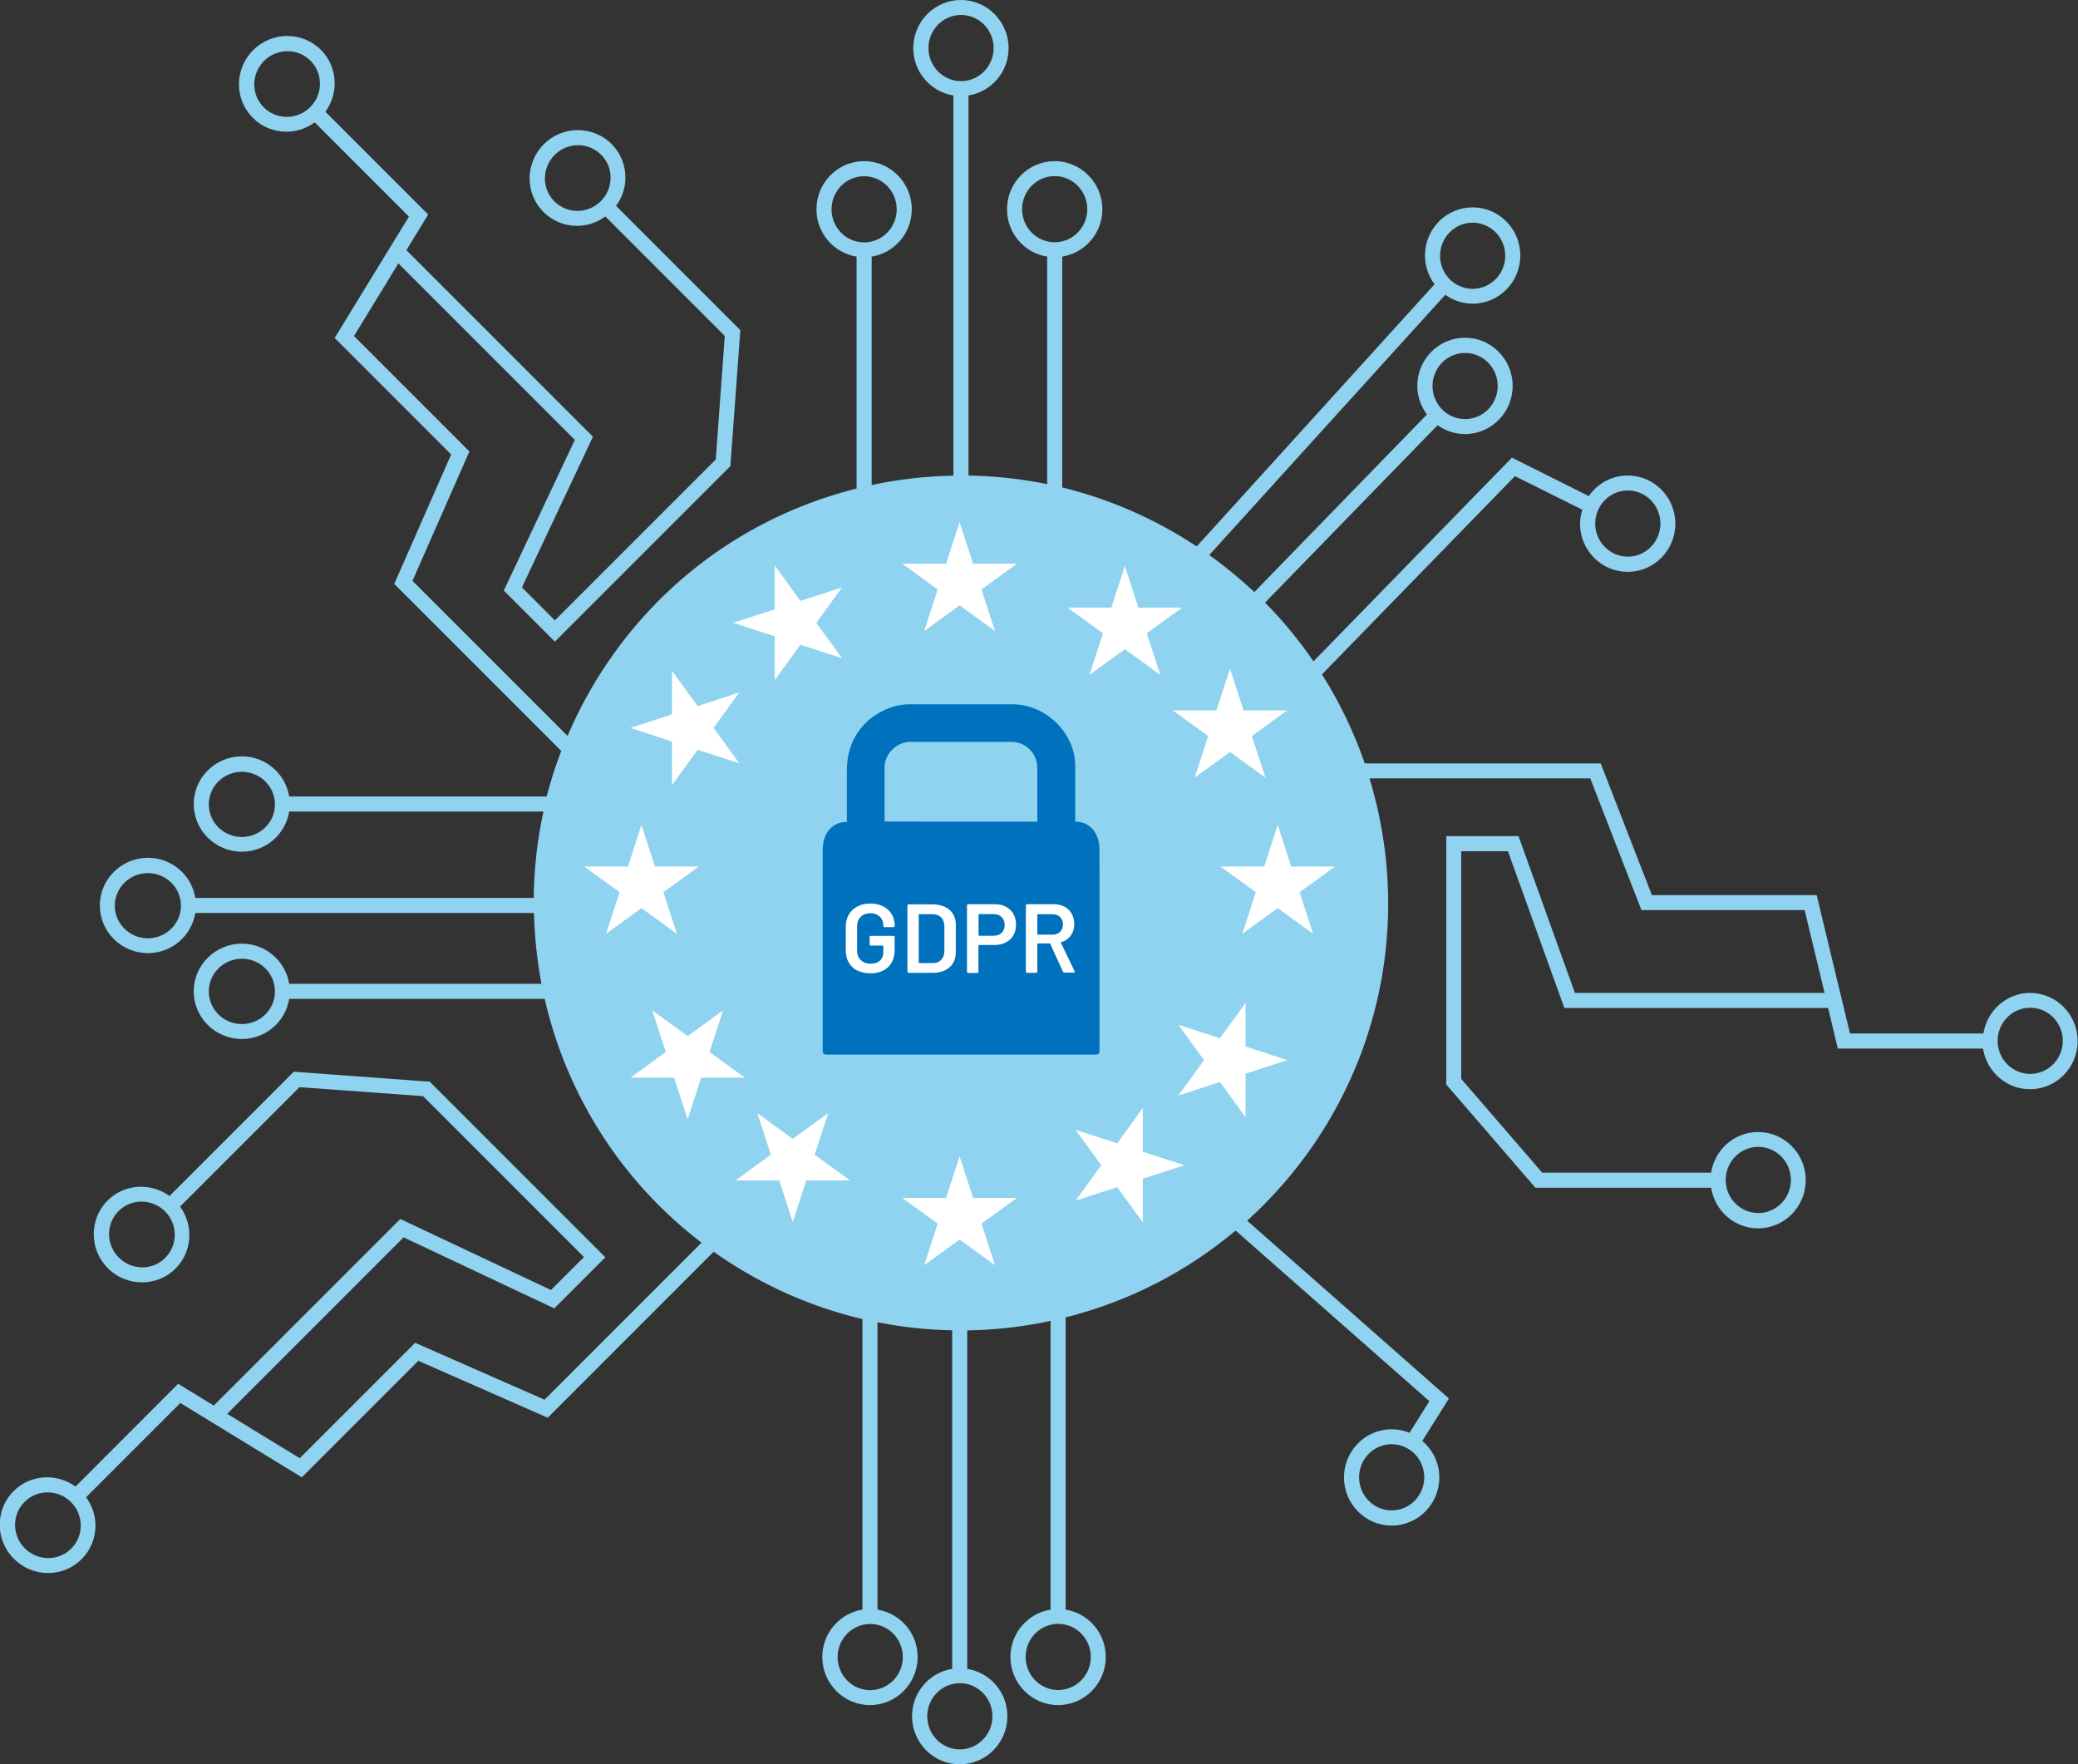
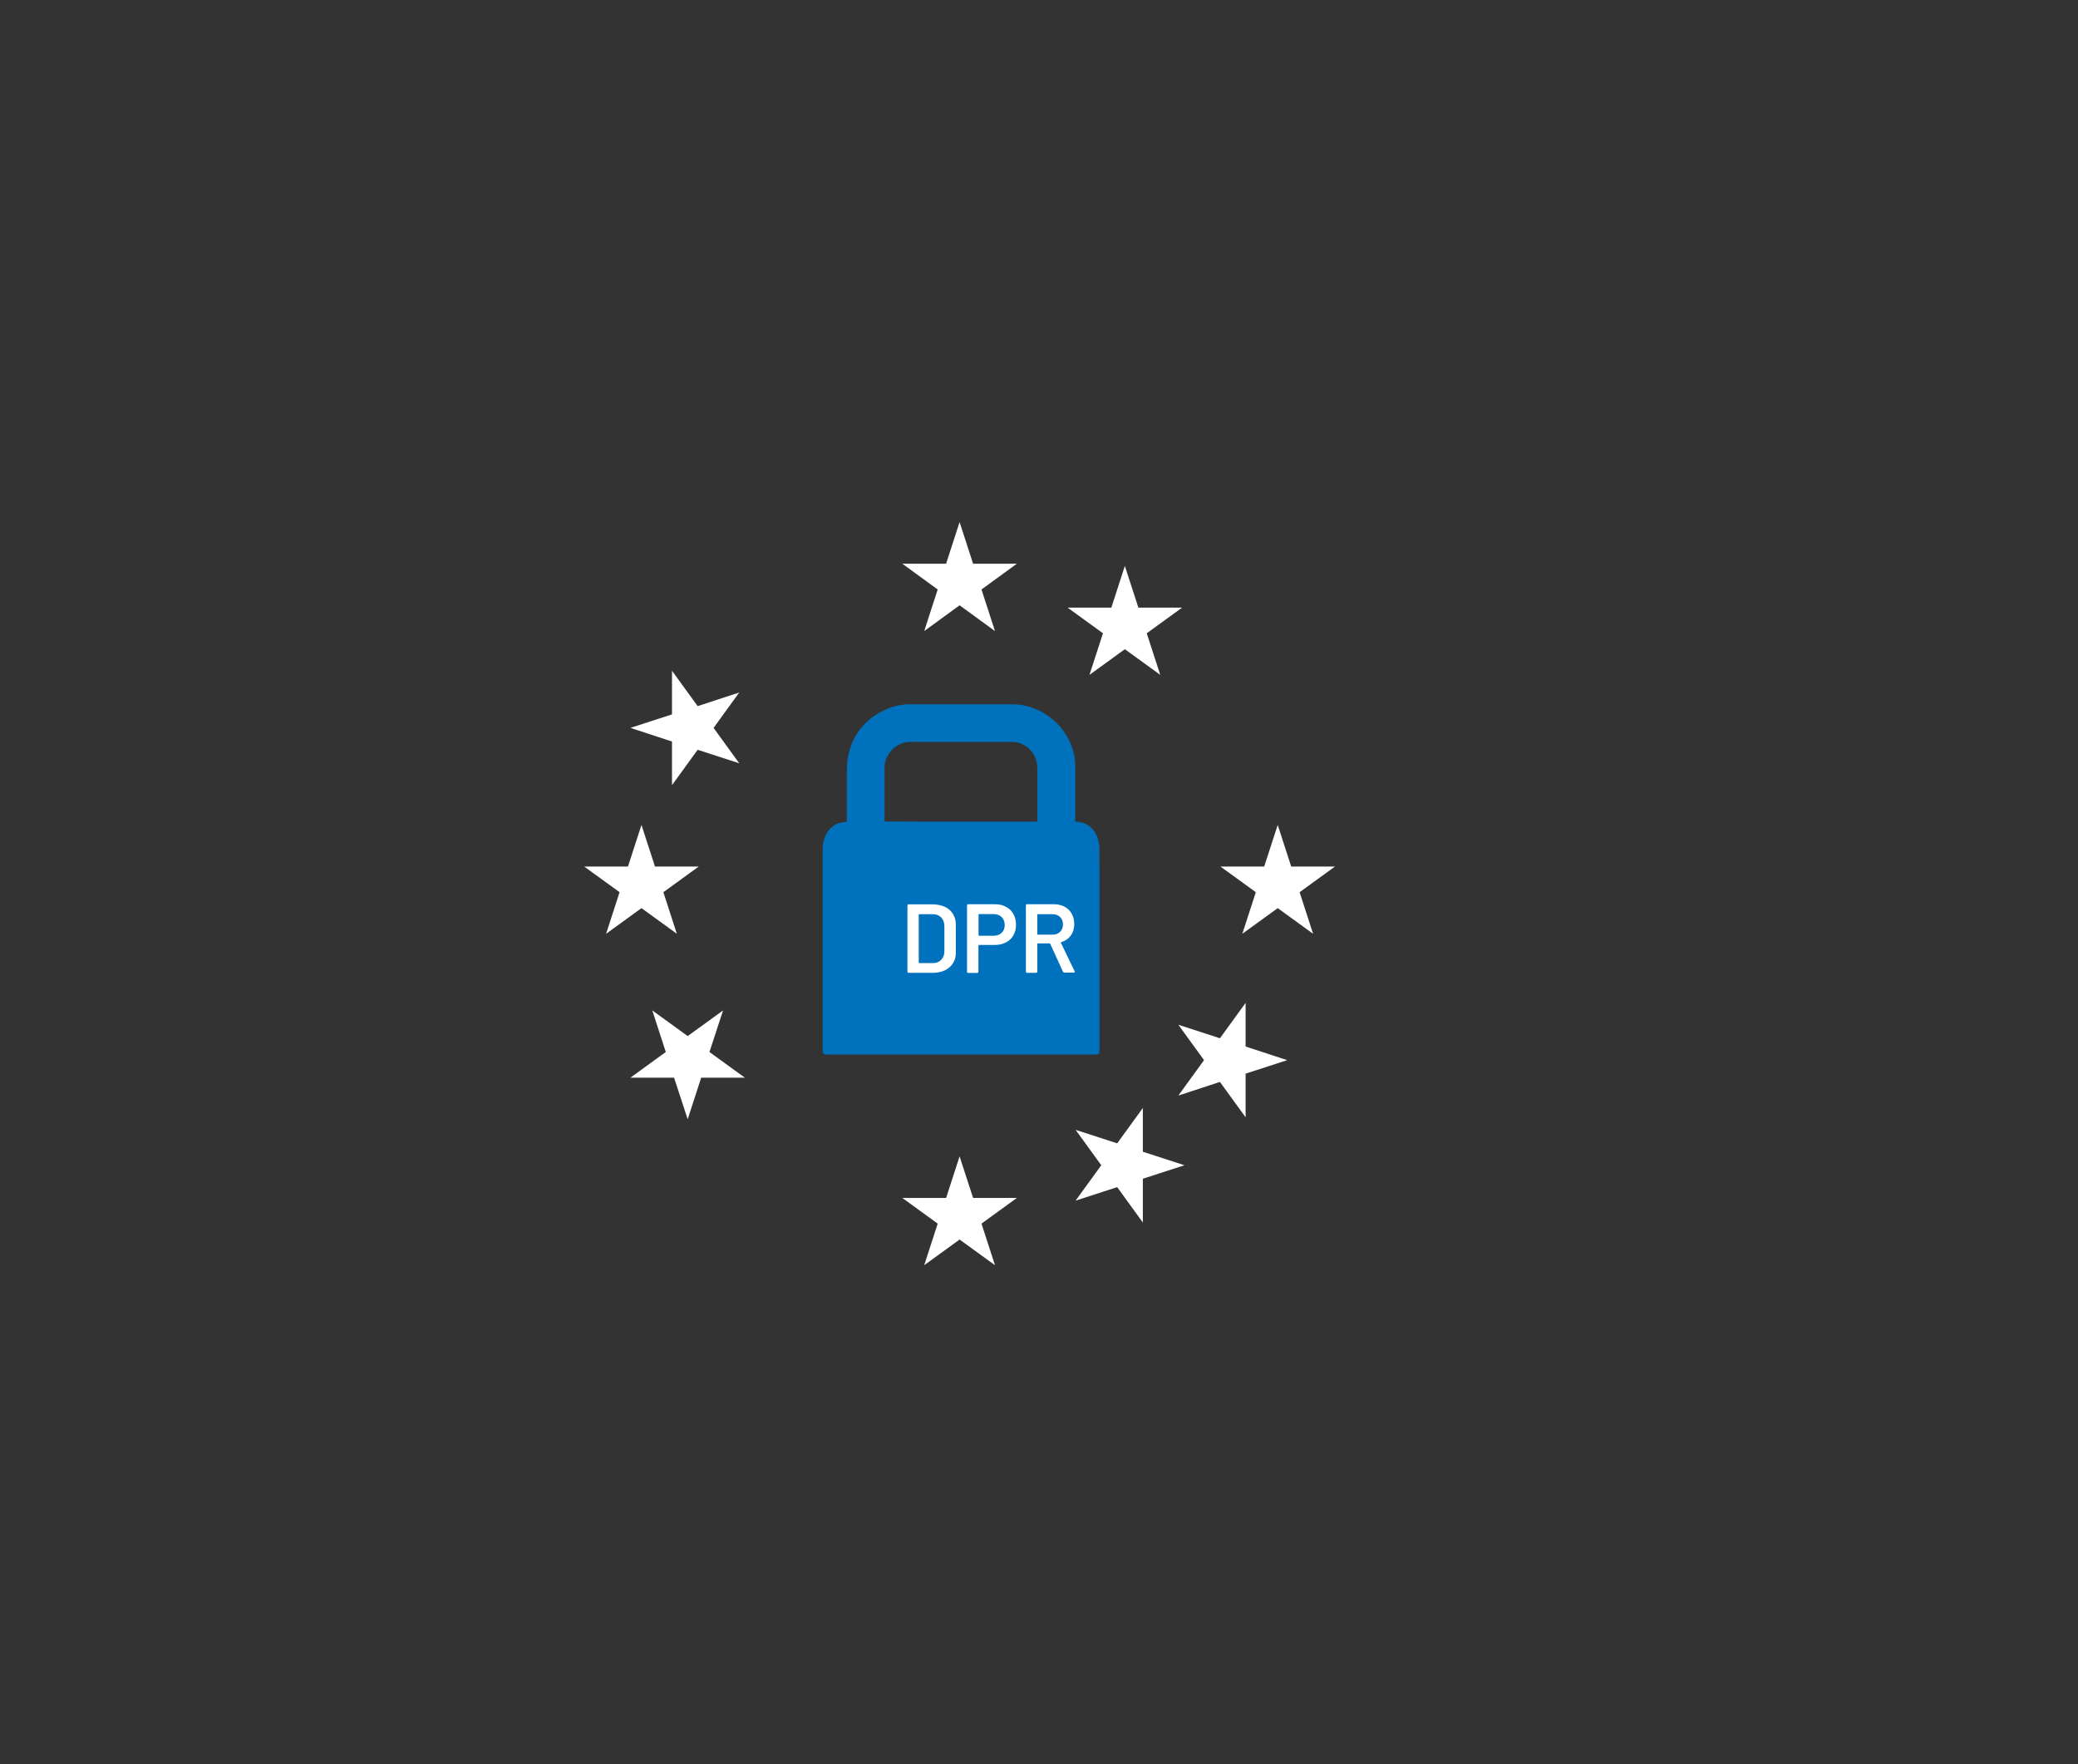
<svg xmlns="http://www.w3.org/2000/svg" id="uuid-bc489a6b-2da4-4149-a446-afaf797f7b3c" viewBox="0 0 170.88 145.07">
  <rect x="0" y="0" width="170.88" height="145.07" fill="#333333" stroke="none" />
-   <path d="M166.96,81.64c-1.95,0-3.56,1.45-3.86,3.34h-10.97l-2.74-11.38h-13.55l-4.21-10.83h-19.4c-.88-2.55-2.06-5.01-3.52-7.32l15.87-16.3,5.54,2.76c-.11,.37-.19,.74-.19,1.15,0,2.18,1.76,3.96,3.92,3.96s3.92-1.77,3.92-3.96-1.76-3.96-3.92-3.96c-1.33,0-2.49,.67-3.2,1.69l-6.32-3.16-16.32,16.75c-1.17-1.71-2.49-3.33-3.98-4.83l14.19-14.59c.64,.46,1.41,.73,2.25,.73,2.16,0,3.92-1.77,3.92-3.96s-1.76-3.96-3.92-3.96-3.92,1.77-3.92,3.96c0,.88,.3,1.69,.79,2.35l-14.19,14.6c-1.15-1.08-2.39-2.1-3.71-3.04l19.41-21.4c.64,.45,1.41,.73,2.25,.73,2.16,0,3.92-1.77,3.92-3.96s-1.76-3.96-3.92-3.96-3.92,1.77-3.92,3.96c0,.89,.3,1.7,.79,2.36l-19.56,21.56c-3.43-2.27-7.17-3.9-11.06-4.85V21.1c1.87-.3,3.3-1.93,3.3-3.89,0-2.18-1.76-3.96-3.92-3.96s-3.92,1.77-3.92,3.96c0,1.97,1.43,3.59,3.3,3.89v18.71c-2.12-.44-4.29-.67-6.47-.71V7.85c1.87-.3,3.3-1.93,3.3-3.89,0-2.18-1.76-3.96-3.92-3.96s-3.92,1.77-3.92,3.96c0,1.97,1.44,3.59,3.3,3.89v31.26c-1.95,.04-3.91,.23-5.87,.6-.29,.05-.57,.12-.85,.18V21.1c1.87-.3,3.3-1.93,3.3-3.89,0-2.18-1.76-3.96-3.92-3.96s-3.92,1.77-3.92,3.96c0,1.97,1.43,3.59,3.3,3.89v19.07c-8.34,2.09-15.54,7.08-20.43,14.24-1.34,1.96-2.44,4-3.34,6.1l-12.75-12.75,4.68-10.64-9.49-9.49,3.65-5.97,14.51,14.51-5.84,12.39,4.2,4.2,14.43-14.43,.82-11.18-10.22-10.22c.49-.67,.77-1.47,.77-2.31,0-1.05-.4-2.04-1.14-2.78-1.53-1.53-4.03-1.52-5.57,.02h0c-.75,.75-1.16,1.74-1.17,2.79,0,1.05,.4,2.04,1.14,2.78,.74,.74,1.72,1.14,2.76,1.14h.02c.84,0,1.64-.28,2.31-.77l9.82,9.82-.74,10.16-13.23,13.23-2.71-2.71,5.84-12.39-15.34-15.34,1.79-2.93-8.45-8.45c1.12-1.54,1.01-3.71-.37-5.09-1.53-1.53-4.03-1.52-5.57,.02,0,0,0,0,0,0-.75,.75-1.16,1.74-1.17,2.79,0,1.05,.4,2.04,1.14,2.78,.74,.74,1.72,1.14,2.76,1.14h.02c.84,0,1.64-.28,2.31-.77l7.75,7.75-6.11,9.98,9.58,9.58-4.68,10.64,13.73,13.73c-.47,1.24-.87,2.49-1.2,3.75H23.78c-.3-1.87-1.93-3.3-3.89-3.3-2.18,0-3.96,1.76-3.96,3.92s1.77,3.92,3.96,3.92c1.97,0,3.59-1.43,3.89-3.3h20.91c-.51,2.35-.78,4.72-.8,7.1H16.06c-.3-1.87-1.93-3.3-3.89-3.3-2.18,0-3.96,1.76-3.96,3.92s1.77,3.92,3.96,3.92c1.97,0,3.59-1.44,3.89-3.3h27.85c.05,1.96,.25,3.9,.62,5.82H23.78c-.3-1.87-1.93-3.3-3.89-3.3-2.18,0-3.96,1.76-3.96,3.92s1.77,3.92,3.96,3.92c1.97,0,3.59-1.43,3.89-3.3h21.01c1.78,7.75,6.17,14.91,12.9,20.05l-12.91,12.91-10.64-4.68-9.49,9.49-5.97-3.65,14.51-14.51,12.39,5.84,4.2-4.2-14.44-14.44-11.18-.82-10.22,10.22c-1.54-1.12-3.71-1.01-5.09,.37-1.53,1.53-1.52,4.03,.02,5.57,.78,.78,1.79,1.16,2.81,1.16s2-.38,2.76-1.14c1.38-1.38,1.49-3.55,.37-5.09l9.82-9.82,10.16,.74,13.23,13.23-2.71,2.71-12.39-5.84-15.34,15.34-2.93-1.79-8.44,8.45c-1.54-1.12-3.71-1.01-5.09,.37-1.53,1.53-1.52,4.03,.02,5.57,.75,.75,1.74,1.16,2.79,1.17h.02c1.05,0,2.02-.4,2.76-1.14,.74-.74,1.15-1.73,1.14-2.78,0-.84-.28-1.64-.77-2.31l7.75-7.75,9.99,6.11,9.58-9.58,10.64,4.68,13.65-13.65c.16,.11,.31,.23,.48,.34,3.63,2.48,7.6,4.22,11.75,5.2v23.89c-1.87,.3-3.3,1.93-3.3,3.89,0,2.18,1.76,3.96,3.92,3.96s3.92-1.77,3.92-3.96c0-1.97-1.44-3.59-3.3-3.89v-23.63c2.02,.4,4.07,.63,6.14,.66v27.84c-1.87,.3-3.3,1.93-3.3,3.89,0,2.18,1.76,3.96,3.92,3.96s3.92-1.77,3.92-3.96c0-1.97-1.43-3.59-3.3-3.89v-27.83c1.98-.03,3.98-.23,5.97-.6,.3-.06,.59-.12,.88-.19v23.75c-1.87,.3-3.3,1.93-3.3,3.89,0,2.18,1.76,3.96,3.92,3.96s3.92-1.77,3.92-3.96c0-1.97-1.43-3.59-3.3-3.89v-24.03c5.2-1.31,9.95-3.75,13.98-7.14l15.93,14.03-1.63,2.6c-.46-.19-.95-.29-1.47-.29-2.16,0-3.92,1.77-3.92,3.96s1.76,3.96,3.92,3.96,3.92-1.77,3.92-3.96c0-1.21-.55-2.28-1.4-3l2.19-3.49-16.59-14.62c2.04-1.85,3.89-3.95,5.48-6.28,6.25-9.15,7.58-20.23,4.58-30.09h18.15l4.21,10.83h13.42l1.64,6.81h-20.53l-4.64-12.89h-5.94v20.42l7.33,8.49h14.45c.3,1.89,1.91,3.34,3.86,3.34,2.16,0,3.92-1.77,3.92-3.96s-1.76-3.96-3.92-3.96c-1.95,0-3.56,1.45-3.86,3.34h-13.89l-6.66-7.71v-18.72h3.84l4.64,12.89h21.69l.8,3.34h11.94c.3,1.89,1.91,3.34,3.86,3.34,2.16,0,3.92-1.77,3.92-3.96s-1.76-3.96-3.92-3.96Zm-33.1-41.31c1.48,0,2.68,1.22,2.68,2.72s-1.2,2.72-2.68,2.72-2.68-1.22-2.68-2.72,1.2-2.72,2.68-2.72Zm-13.38-11.31c1.48,0,2.68,1.22,2.68,2.72s-1.2,2.72-2.68,2.72-2.68-1.22-2.68-2.72,1.2-2.72,2.68-2.72Zm.62-10.71c1.48,0,2.68,1.22,2.68,2.72s-1.2,2.72-2.68,2.72-2.68-1.22-2.68-2.72,1.2-2.72,2.68-2.72Zm-71.69-1.77c-.51,.51-1.2,.8-1.92,.8h-.01c-.71,0-1.38-.28-1.89-.78-.51-.51-.78-1.18-.78-1.9,0-.72,.29-1.4,.8-1.92,1.06-1.06,2.77-1.07,3.82-.02,.51,.51,.78,1.18,.78,1.9,0,.72-.29,1.4-.8,1.92Zm-23.9-7.73c-.51,.51-1.2,.8-1.92,.8h-.01c-.71,0-1.38-.28-1.89-.78-.51-.51-.78-1.18-.78-1.9,0-.72,.29-1.4,.8-1.92h0c.53-.53,1.23-.8,1.93-.8s1.37,.26,1.89,.78c1.05,1.05,1.04,2.76-.02,3.82Zm-5.62,60.01c-1.5,0-2.72-1.2-2.72-2.68s1.22-2.68,2.72-2.68,2.72,1.2,2.72,2.68-1.22,2.68-2.72,2.68Zm-7.73,8.33c-1.5,0-2.72-1.2-2.72-2.68s1.22-2.68,2.72-2.68,2.72,1.2,2.72,2.68-1.22,2.68-2.72,2.68Zm7.73,7.05c-1.5,0-2.72-1.2-2.72-2.68s1.22-2.69,2.72-2.69,2.72,1.2,2.72,2.69-1.22,2.68-2.72,2.68Zm-6.3,19.23c-1.05,1.05-2.76,1.03-3.82-.03-1.06-1.06-1.07-2.77-.02-3.82,.52-.52,1.2-.78,1.89-.78s1.4,.27,1.93,.8c1.06,1.06,1.07,2.77,.02,3.82Zm-7.73,23.9c-.5,.5-1.17,.78-1.89,.78h-.01c-.72,0-1.4-.29-1.92-.8-1.06-1.06-1.07-2.77-.02-3.82,1.05-1.05,2.76-1.04,3.82,.02,.51,.51,.8,1.2,.8,1.92,0,.72-.27,1.4-.78,1.9ZM68.38,17.21c0-1.5,1.2-2.72,2.68-2.72s2.68,1.22,2.68,2.72-1.2,2.72-2.68,2.72-2.68-1.22-2.68-2.72Zm5.86,119.04c0,1.5-1.2,2.72-2.68,2.72s-2.68-1.22-2.68-2.72,1.2-2.72,2.68-2.72,2.68,1.22,2.68,2.72Zm7.37,4.87c0,1.5-1.2,2.72-2.68,2.72s-2.68-1.22-2.68-2.72,1.2-2.72,2.68-2.72,2.68,1.22,2.68,2.72ZM79.03,6.67c-1.48,0-2.68-1.22-2.68-2.72s1.2-2.72,2.68-2.72,2.68,1.22,2.68,2.72-1.2,2.72-2.68,2.72Zm5.02,10.53c0-1.5,1.2-2.72,2.68-2.72s2.68,1.22,2.68,2.72-1.2,2.72-2.68,2.72-2.68-1.22-2.68-2.72Zm5.65,119.04c0,1.5-1.2,2.72-2.68,2.72s-2.68-1.22-2.68-2.72,1.2-2.72,2.68-2.72,2.68,1.22,2.68,2.72Zm27.42-14.77c0,1.5-1.2,2.72-2.68,2.72s-2.68-1.22-2.68-2.72,1.2-2.72,2.68-2.72,2.68,1.22,2.68,2.72Zm27.47-27.17c1.48,0,2.68,1.22,2.68,2.72s-1.2,2.72-2.68,2.72-2.68-1.22-2.68-2.72,1.2-2.72,2.68-2.72Zm22.36-6c-1.48,0-2.68-1.22-2.68-2.72s1.2-2.72,2.68-2.72,2.68,1.22,2.68,2.72-1.2,2.72-2.68,2.72Z" style="fill:#8fd3f0;" />
  <g>
    <polygon points="78.91 42.93 80.02 46.35 83.62 46.35 80.71 48.47 81.82 51.89 78.91 49.77 76 51.89 77.11 48.47 74.2 46.35 77.8 46.35 78.91 42.93" style="fill:#fff; fill-rule:evenodd;" />
    <polygon points="92.5 46.53 93.61 49.96 97.21 49.96 94.3 52.07 95.41 55.49 92.5 53.38 89.59 55.49 90.7 52.07 87.79 49.96 91.39 49.96 92.5 46.53" style="fill:#fff; fill-rule:evenodd;" />
-     <polygon points="101.15 54.98 102.26 58.41 105.85 58.41 102.94 60.52 104.06 63.94 101.15 61.83 98.24 63.94 99.35 60.52 96.44 58.41 100.03 58.41 101.15 54.98" style="fill:#fff; fill-rule:evenodd;" />
    <polygon points="105.07 67.83 106.18 71.25 109.78 71.25 106.87 73.36 107.98 76.78 105.07 74.67 102.16 76.78 103.27 73.36 100.36 71.25 103.96 71.25 105.07 67.83" style="fill:#fff; fill-rule:evenodd;" />
    <polygon points="52.75 67.83 53.86 71.25 57.46 71.25 54.55 73.36 55.66 76.78 52.75 74.67 49.84 76.78 50.95 73.36 48.04 71.25 51.64 71.25 52.75 67.83" style="fill:#fff; fill-rule:evenodd;" />
    <polygon points="78.91 95.08 80.02 98.5 83.62 98.5 80.71 100.61 81.82 104.03 78.91 101.92 76 104.03 77.11 100.61 74.2 98.5 77.8 98.5 78.91 95.08" style="fill:#fff; fill-rule:evenodd;" />
    <polygon points="51.84 59.85 55.26 58.74 55.26 55.15 57.37 58.06 60.79 56.94 58.68 59.85 60.79 62.76 57.37 61.65 55.26 64.56 55.26 60.97 51.84 59.85" style="fill:#fff; fill-rule:evenodd;" />
-     <polygon points="60.29 51.21 63.71 50.1 63.71 46.5 65.82 49.41 69.24 48.3 67.13 51.21 69.24 54.12 65.82 53.01 63.71 55.92 63.71 52.32 60.29 51.21" style="fill:#fff; fill-rule:evenodd;" />
-     <polygon points="65.19 100.49 64.08 97.06 60.48 97.06 63.39 94.95 62.28 91.53 65.19 93.64 68.1 91.53 66.99 94.95 69.9 97.06 66.3 97.06 65.19 100.49" style="fill:#fff; fill-rule:evenodd;" />
    <polygon points="56.55 92.03 55.43 88.61 51.84 88.61 54.75 86.5 53.64 83.08 56.55 85.19 59.46 83.08 58.34 86.5 61.25 88.61 57.66 88.61 56.55 92.03" style="fill:#fff; fill-rule:evenodd;" />
    <polygon points="105.85 87.17 102.43 88.28 102.43 91.87 100.32 88.96 96.9 90.08 99.01 87.17 96.9 84.26 100.32 85.37 102.43 82.46 102.43 86.05 105.85 87.17" style="fill:#fff; fill-rule:evenodd;" />
    <polygon points="97.4 95.81 93.98 96.92 93.98 100.52 91.87 97.61 88.45 98.72 90.56 95.81 88.45 92.9 91.87 94.01 93.98 91.1 93.98 94.7 97.4 95.81" style="fill:#fff; fill-rule:evenodd;" />
  </g>
  <path d="M90.41,71.29c0-.51,0-1.01,0-1.52-.02-1.28-.82-2.2-1.91-2.2-.02,0-.07,0-.08-.01,0-1.51,0-3.01,0-4.52,0-.29-.02-.58-.07-.87-.44-2.4-2.65-4.25-5.08-4.26-2.83,0-5.67,0-8.5,0-.58,0-1.14,.11-1.68,.32-2.19,.86-3.45,2.73-3.45,5.09,0,1.05,0,2.1,0,3.15,0,.37,0,1.11,0,1.11-1.2,0-1.99,.91-1.99,2.33,0,5.47,0,10.94,0,16.41,0,.3,.06,.39,.33,.39,7.37,0,14.74,0,22.11,0,.26,0,.33-.07,.33-.39,0-5.01,0-10.02,0-15.03Zm-5.1-3.73c-.31,0-.62,0-.93,0-2.64,0-5.27,0-7.91,0-.93,0-1.86,0-2.79-.01-.31,0-.62,0-.94,0,0-1.57,0-3.45,0-4.46,.01-1.12,.99-2.08,2.1-2.09,2.79,0,5.58,0,8.37,0,1.13,0,2.08,.96,2.09,2.09,0,1.48,0,2.97,0,4.45Z" style="fill:#0071bc; fill-rule:evenodd;" />
  <g>
-     <path d="M70.51,79.82c-.31-.16-.54-.38-.71-.67-.17-.29-.25-.62-.25-1v-1.95c0-.38,.08-.71,.25-1,.17-.29,.4-.51,.71-.67,.31-.16,.66-.24,1.06-.24s.75,.08,1.05,.23c.3,.16,.54,.37,.7,.64,.17,.27,.25,.57,.25,.91v.06s0,.05-.03,.07c-.02,.02-.04,.03-.07,.03h-.73s-.05,0-.07-.03c-.02-.02-.03-.04-.03-.07v-.04c0-.29-.1-.53-.29-.72-.2-.19-.46-.28-.78-.28s-.59,.1-.79,.29c-.2,.2-.3,.45-.3,.78v2.01c0,.32,.1,.58,.31,.78,.21,.2,.48,.29,.81,.29s.57-.08,.76-.25c.18-.17,.28-.4,.28-.7v-.5s-.01-.04-.04-.04h-.99s-.05,0-.07-.03c-.02-.02-.03-.04-.03-.07v-.6s0-.05,.03-.07c.02-.02,.04-.03,.07-.03h1.86s.05,0,.07,.03c.02,.02,.03,.04,.03,.07v1.03c0,.62-.18,1.1-.54,1.44s-.85,.51-1.46,.51c-.4,0-.76-.08-1.06-.24Z" style="fill:#fff;" />
    <path d="M74.65,79.97s-.03-.04-.03-.07v-5.44s0-.05,.03-.07c.02-.02,.04-.03,.07-.03h1.96c.38,0,.72,.07,1.01,.2s.51,.33,.67,.58c.16,.25,.24,.54,.24,.87v2.33c0,.33-.08,.62-.24,.87-.16,.25-.38,.44-.67,.58s-.62,.2-1.01,.2h-1.96s-.05,0-.07-.03Zm.94-.78h1.13c.28,0,.51-.09,.68-.27s.26-.42,.26-.72v-2.03c0-.31-.09-.55-.26-.73-.17-.18-.4-.27-.69-.27h-1.12s-.04,.01-.04,.04v3.94s.01,.04,.04,.04Z" style="fill:#fff;" />
    <path d="M82.74,74.57c.26,.14,.46,.34,.6,.59,.14,.25,.21,.55,.21,.88s-.07,.62-.22,.87c-.14,.25-.35,.45-.62,.58-.27,.14-.57,.21-.92,.21h-1.29s-.04,.01-.04,.04v2.16s0,.05-.03,.07c-.02,.02-.04,.03-.07,.03h-.74s-.05,0-.07-.03c-.02-.02-.03-.04-.03-.07v-5.45s0-.05,.03-.07c.02-.02,.04-.03,.07-.03h2.21c.34,0,.64,.07,.89,.21Zm-.37,2.13c.17-.16,.25-.37,.25-.64s-.08-.49-.25-.65c-.17-.17-.39-.25-.66-.25h-1.2s-.04,.01-.04,.04v1.7s.01,.04,.04,.04h1.2c.27,0,.49-.08,.66-.24Z" style="fill:#fff;" />
    <path d="M87.42,79.92l-1.06-2.32s-.03-.03-.05-.03h-.97s-.04,.01-.04,.04v2.28s0,.05-.03,.07c-.02,.02-.04,.03-.07,.03h-.74s-.05,0-.07-.03c-.02-.02-.03-.04-.03-.07v-5.44s0-.05,.03-.07c.02-.02,.04-.03,.07-.03h2.21c.33,0,.62,.07,.87,.2,.25,.14,.45,.33,.59,.58s.21,.53,.21,.86c0,.37-.1,.68-.29,.94-.19,.26-.45,.44-.79,.54-.01,0-.02,0-.02,.02,0,.01,0,.02,0,.03l1.13,2.34s.02,.04,.02,.05c0,.04-.03,.06-.09,.06h-.77c-.05,0-.09-.02-.11-.07Zm-2.12-4.71v1.6s.01,.04,.04,.04h1.21c.26,0,.47-.08,.62-.23,.16-.15,.24-.36,.24-.61s-.08-.46-.24-.61c-.16-.16-.37-.23-.62-.23h-1.21s-.04,.01-.04,.04Z" style="fill:#fff;" />
  </g>
</svg>